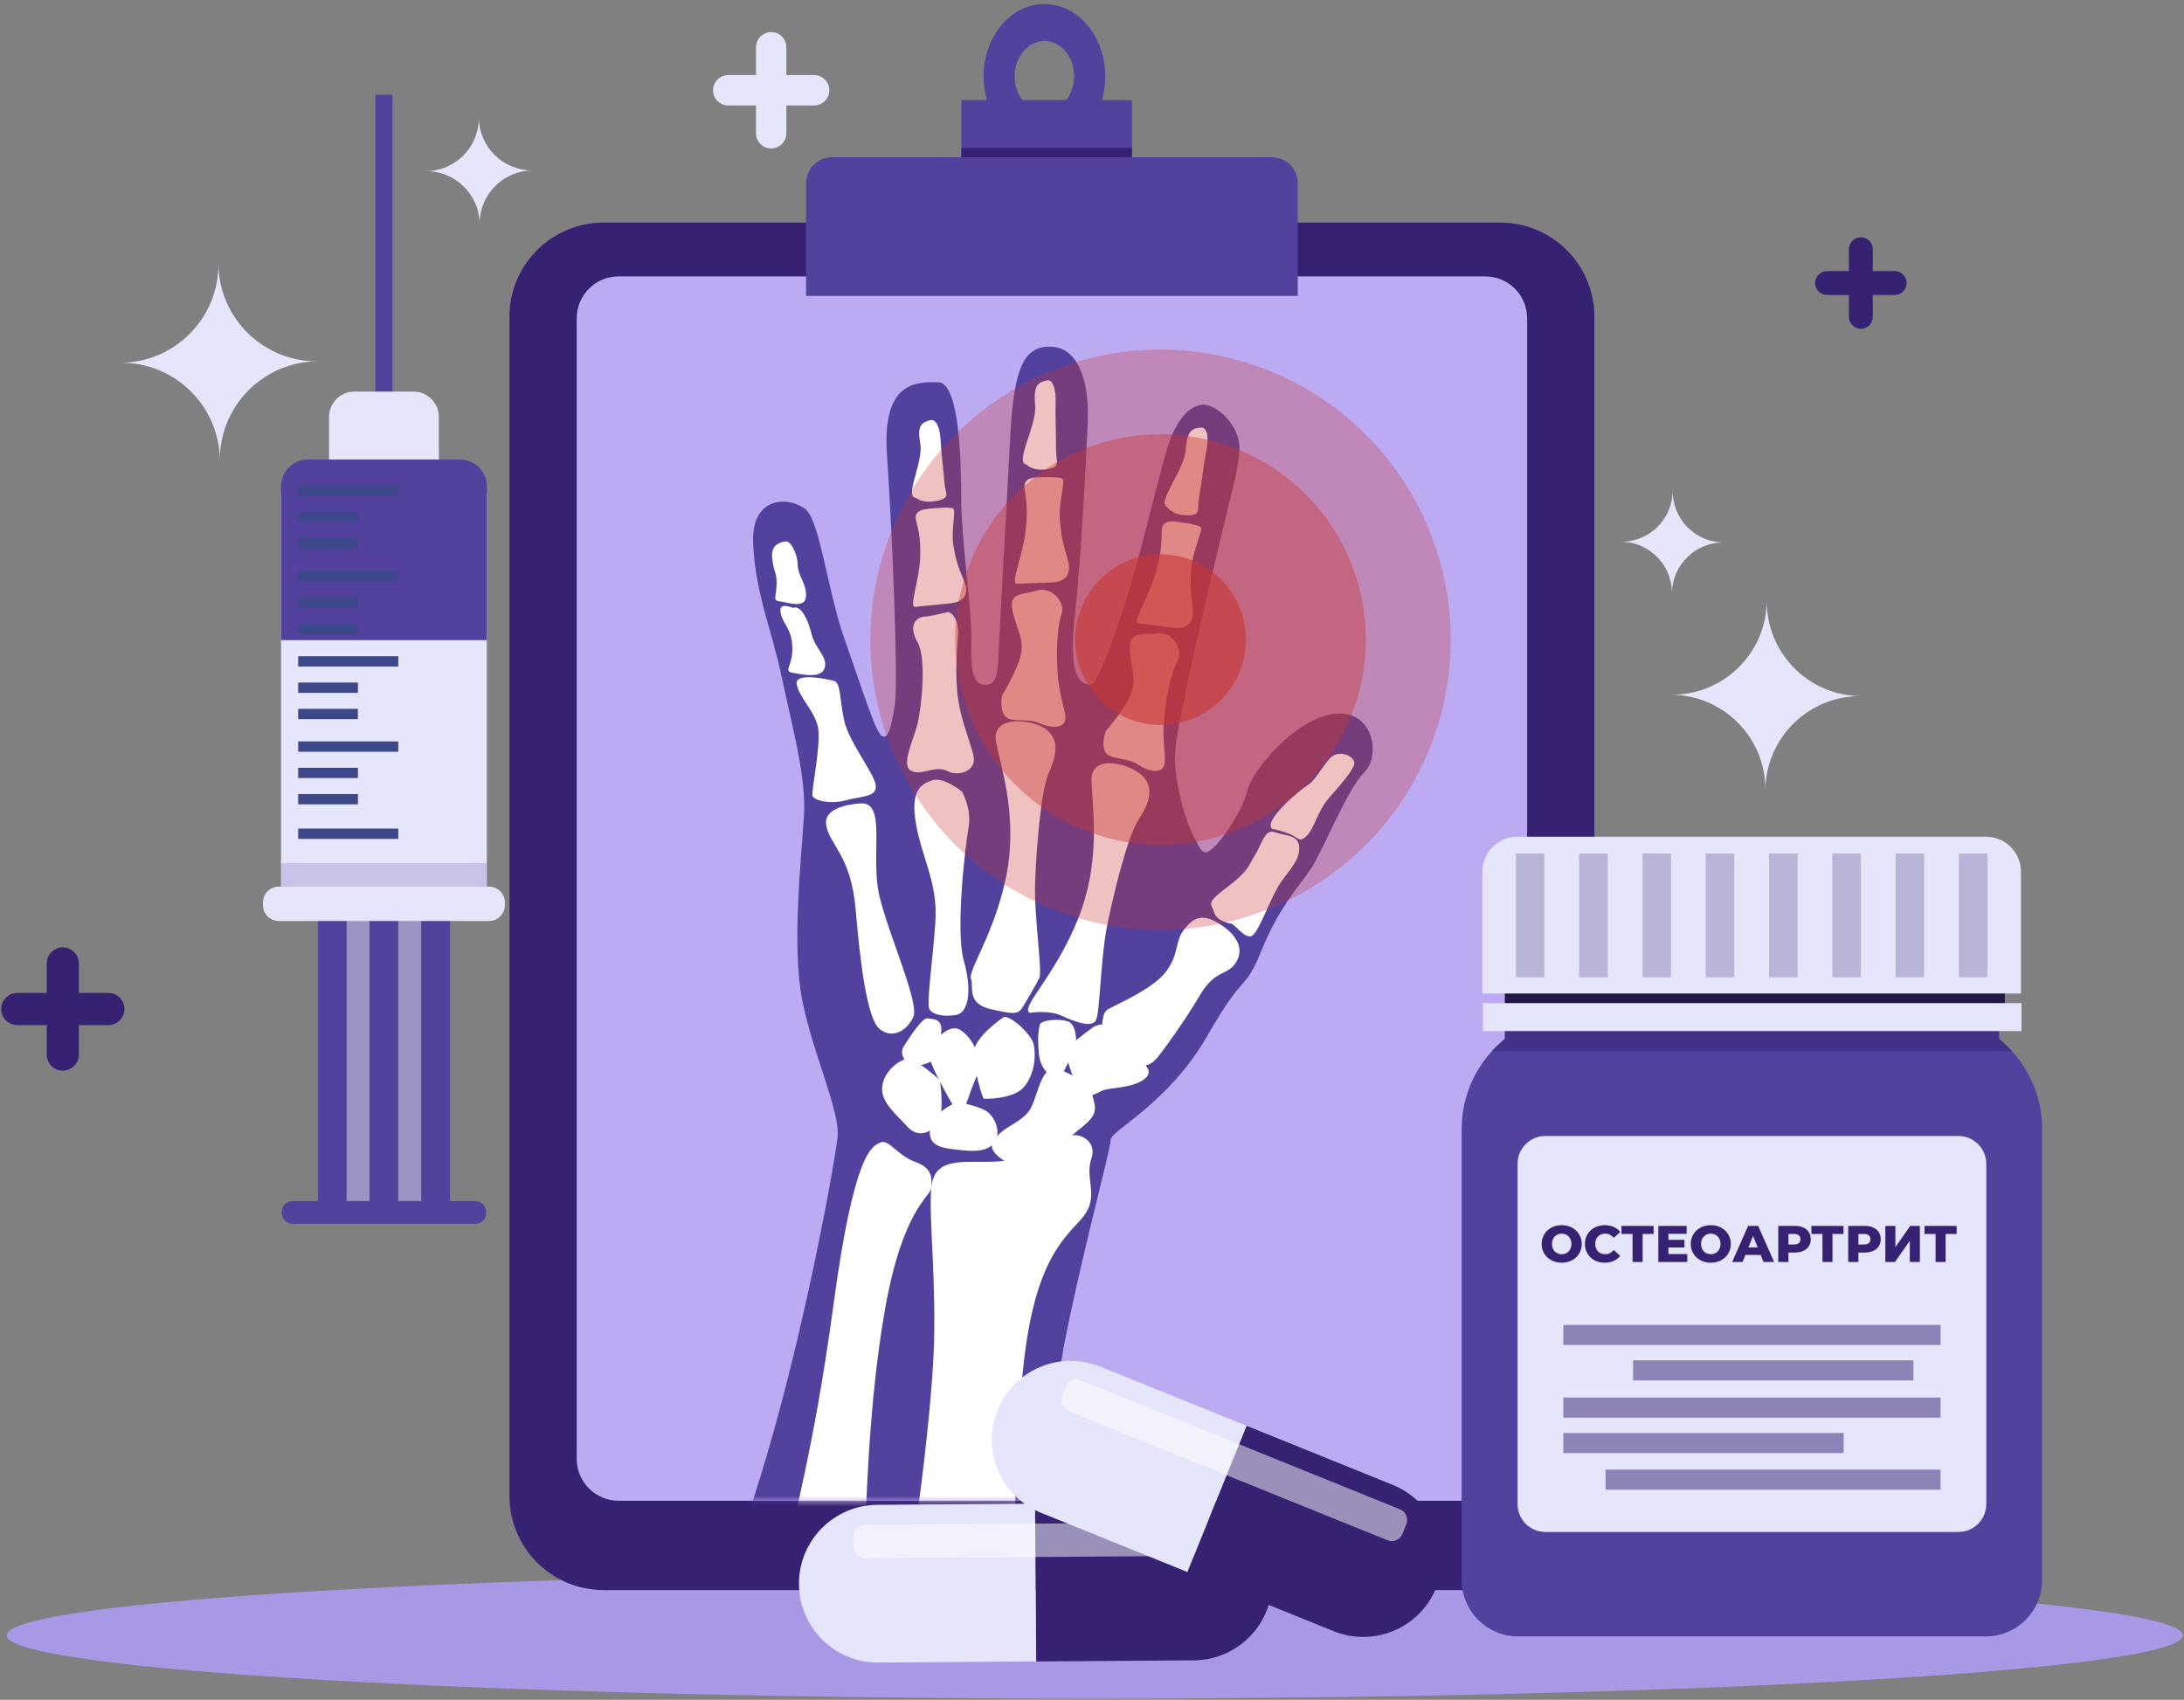
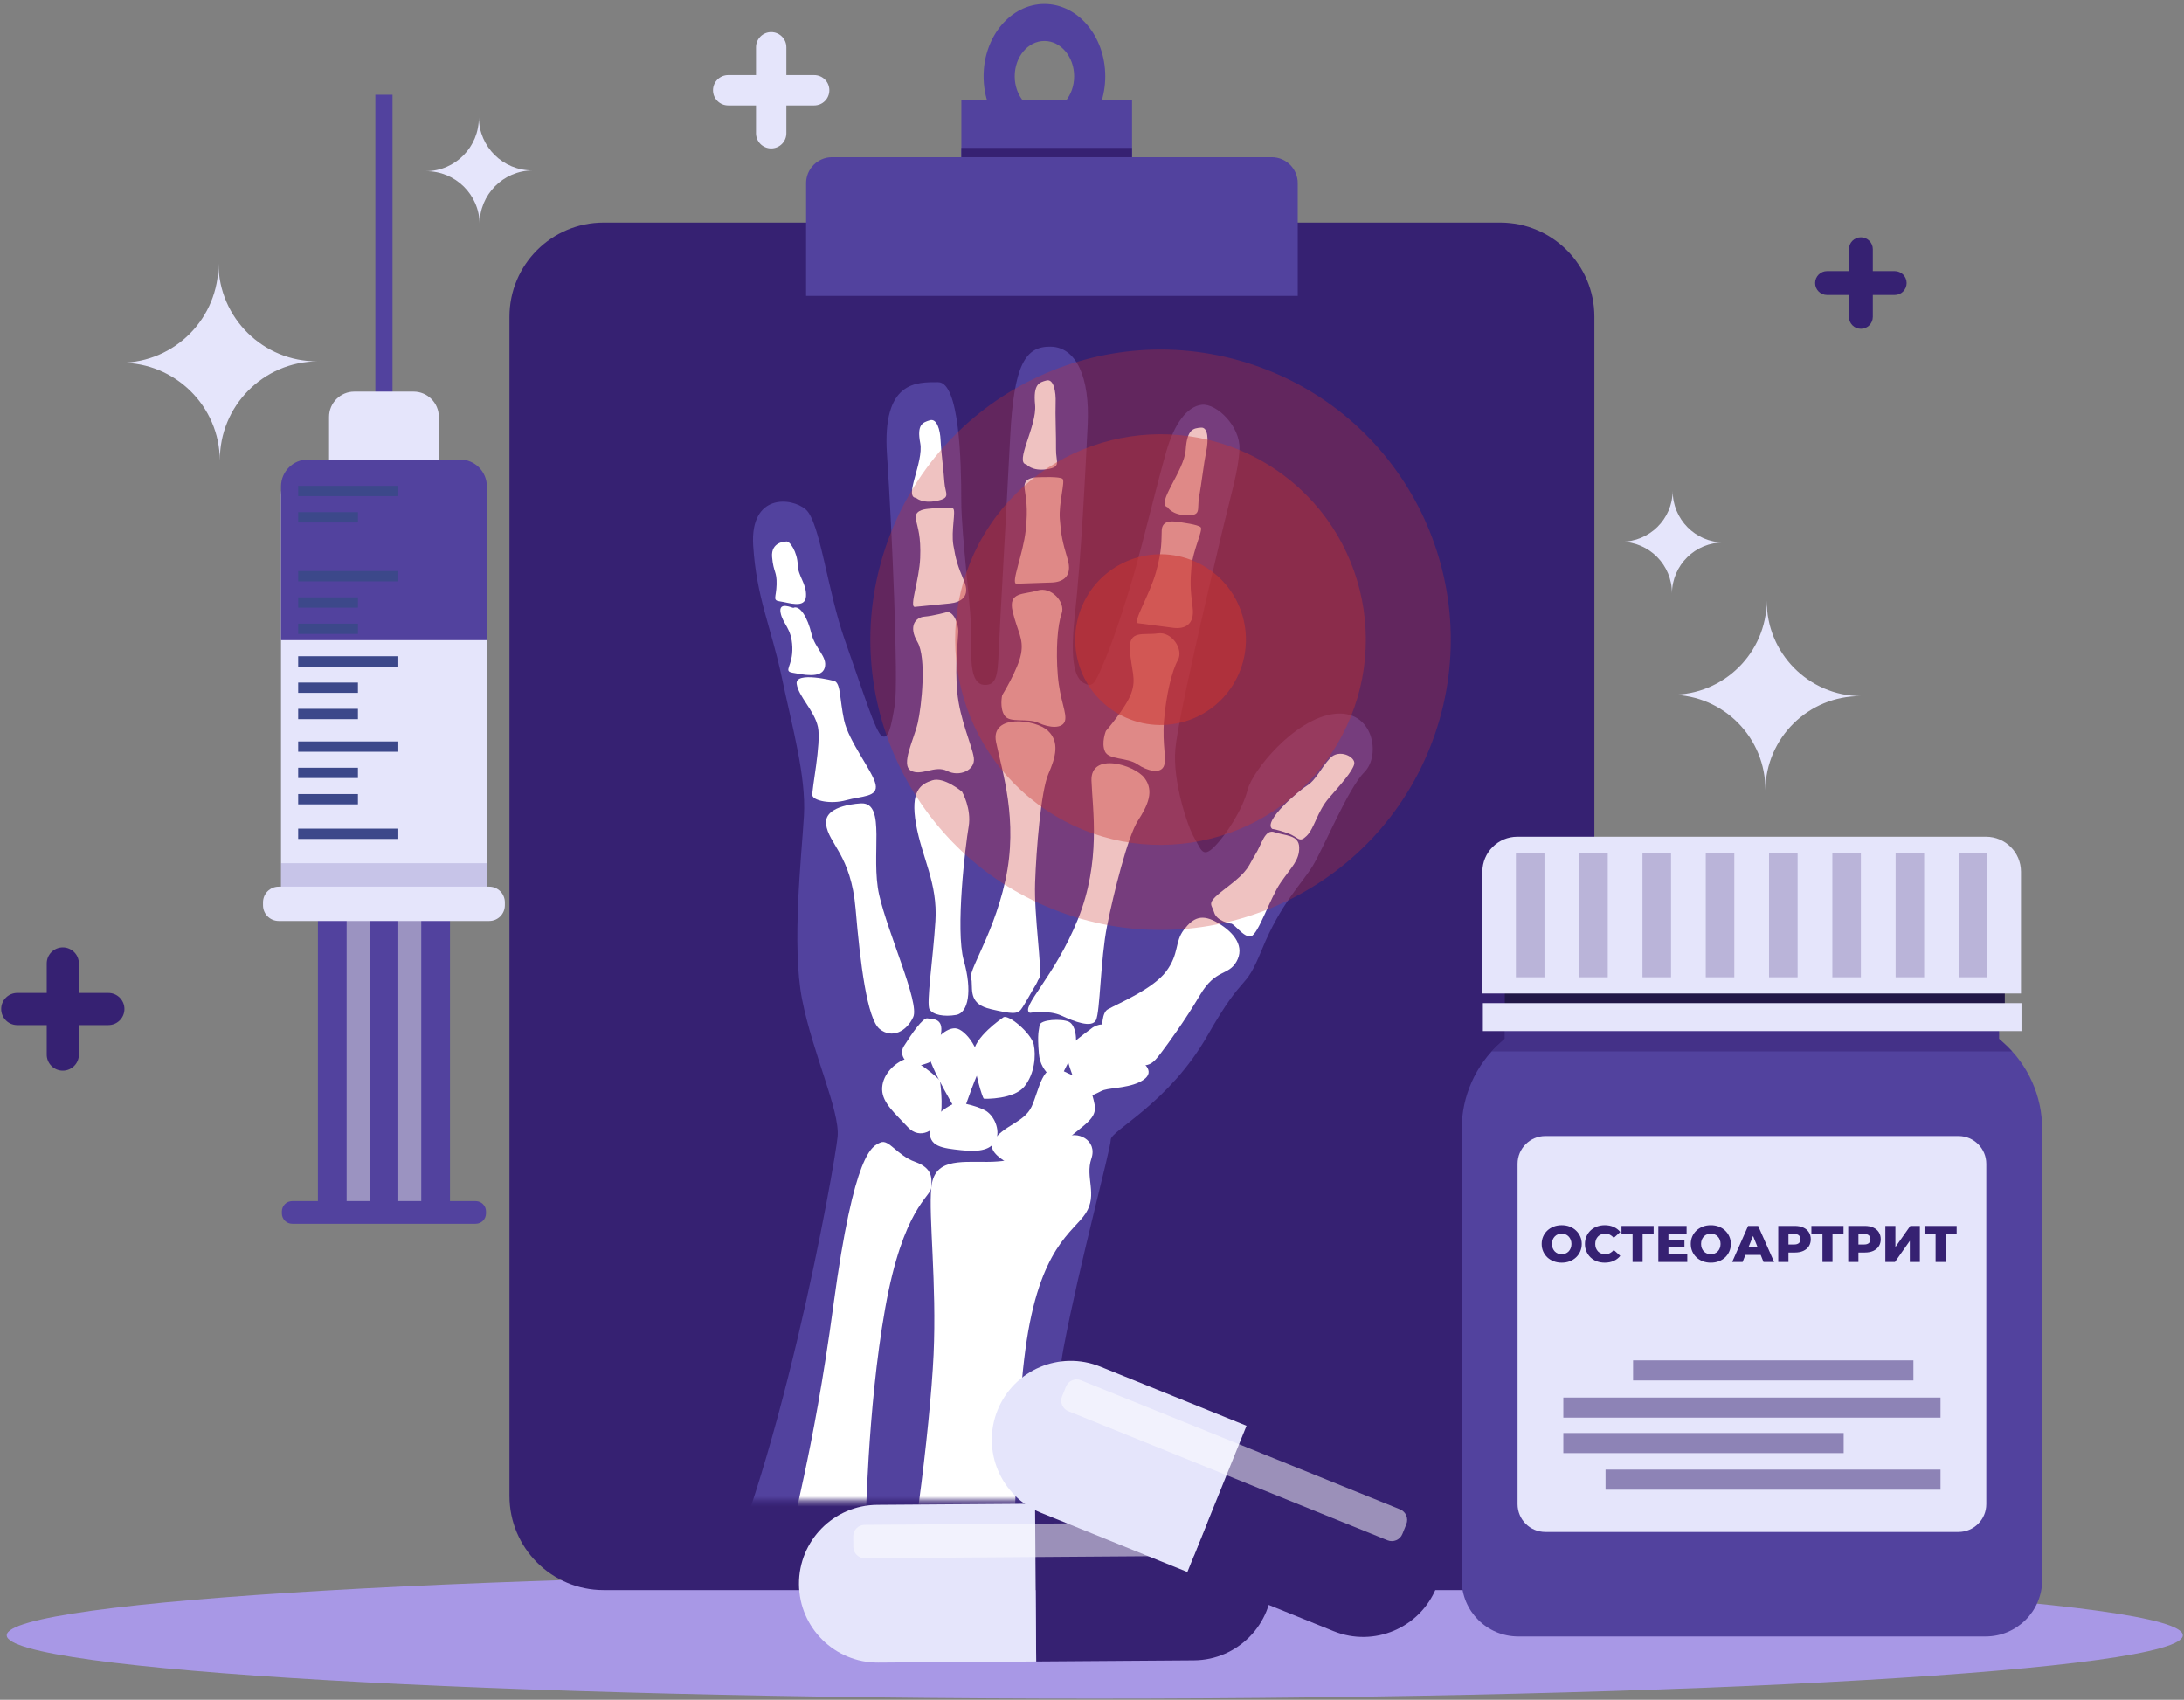
<svg xmlns="http://www.w3.org/2000/svg" width="424" height="330" viewBox="0 0 424 330" fill="none">
  <rect x="0" y="0" width="424" height="330" fill="#808080" stroke="none" />
  <path d="M212.537 329.77C329.199 329.77 423.771 324.269 423.771 317.482C423.771 310.696 329.199 305.194 212.537 305.194C95.876 305.194 1.303 310.696 1.303 317.482C1.303 324.269 95.876 329.77 212.537 329.77Z" fill="#A898E6" />
  <path d="M12.193 207.857C10.469 207.857 9.07 206.459 9.07 204.734V187.052C9.07 185.328 10.468 183.929 12.193 183.929C13.918 183.929 15.315 185.327 15.315 187.052V204.734C15.315 206.459 13.917 207.857 12.193 207.857Z" fill="#362172" />
  <path d="M21.035 199.015H3.352C1.627 199.015 0.229 197.617 0.229 195.893C0.229 194.169 1.627 192.77 3.352 192.77H21.035C22.759 192.77 24.158 194.168 24.158 195.893C24.158 197.618 22.759 199.015 21.035 199.015Z" fill="#362172" />
  <path d="M361.268 63.833C359.988 63.833 358.95 62.795 358.95 61.515V48.389C358.95 47.109 359.988 46.071 361.268 46.071C362.548 46.071 363.586 47.109 363.586 48.389V61.515C363.586 62.795 362.548 63.833 361.268 63.833Z" fill="#362172" />
  <path d="M367.831 57.269H354.704C353.424 57.269 352.386 56.231 352.386 54.951C352.386 53.671 353.424 52.633 354.704 52.633H367.831C369.111 52.633 370.149 53.671 370.149 54.951C370.15 56.231 369.112 57.269 367.831 57.269Z" fill="#362172" />
  <path d="M149.717 28.816C148.089 28.816 146.77 27.496 146.77 25.869V9.179C146.77 7.551 148.09 6.232 149.717 6.232C151.345 6.232 152.665 7.552 152.665 9.179V25.869C152.664 27.496 151.344 28.816 149.717 28.816Z" fill="#E5E5FB" />
  <path d="M158.063 20.471H141.372C139.744 20.471 138.425 19.151 138.425 17.524C138.425 15.896 139.745 14.577 141.372 14.577H158.063C159.691 14.577 161.01 15.897 161.01 17.524C161.01 19.151 159.69 20.471 158.063 20.471Z" fill="#E5E5FB" />
  <path d="M342.998 116.615C342.924 126.775 351.099 135.071 361.26 135.146C351.1 135.071 342.803 143.248 342.729 153.408C342.804 143.248 334.627 134.951 324.468 134.877C334.627 134.951 342.924 126.776 342.998 116.615Z" fill="#E5E5FB" />
  <path d="M324.736 95.281C324.696 100.785 329.124 105.278 334.628 105.319C329.124 105.279 324.63 109.707 324.59 115.211C324.63 109.707 320.201 105.213 314.698 105.173C320.202 105.213 324.696 100.785 324.736 95.281Z" fill="#E5E5FB" />
  <path d="M42.403 51.181C42.48 61.734 33.989 70.35 23.436 70.428C33.989 70.351 42.606 78.843 42.683 89.396C42.606 78.843 51.098 70.225 61.65 70.148C51.098 70.225 42.481 61.734 42.403 51.181Z" fill="#E5E5FB" />
  <path d="M92.963 22.812C93.005 28.529 88.405 33.196 82.689 33.237C88.405 33.196 93.073 37.795 93.115 43.511C93.073 37.795 97.673 33.127 103.389 33.086C97.673 33.127 93.005 28.529 92.963 22.812Z" fill="#E5E5FB" />
  <path d="M291.252 308.701H117.185C107.09 308.701 98.906 300.517 98.906 290.422V61.491C98.906 51.396 107.09 43.212 117.185 43.212H291.253C301.348 43.212 309.532 51.396 309.532 61.491V290.422C309.531 300.517 301.348 308.701 291.252 308.701Z" fill="#362172" />
-   <path d="M288.344 291.358H120.092C115.601 291.358 111.961 287.718 111.961 283.227V61.79C111.961 57.3 115.601 53.659 120.092 53.659H288.344C292.835 53.659 296.475 57.299 296.475 61.79V283.227C296.475 287.718 292.835 291.358 288.344 291.358Z" fill="#BCABF3" />
  <mask id="mask0_64_8663" style="mask-type:luminance" maskUnits="userSpaceOnUse" x="111" y="52" width="186" height="240">
    <path d="M288.344 291.358H120.092C115.601 291.358 111.961 287.718 111.961 283.227V60.701C111.961 56.211 115.601 52.57 120.092 52.57H288.344C292.835 52.57 296.475 56.21 296.475 60.701V283.228C296.475 287.718 292.835 291.358 288.344 291.358Z" fill="white" />
  </mask>
  <g mask="url(#mask0_64_8663)">
    <path d="M204.711 311.729C204.89 311.013 203.458 277.694 206.503 261.571C209.548 245.449 215.638 223.057 215.638 221.266C215.638 219.475 226.879 214.234 234.402 201.068C241.926 187.902 241.388 193.141 245.016 184.274C248.643 175.407 252.674 171.646 254.823 168.153C256.973 164.66 261.675 153.106 264.899 149.881C268.123 146.656 266.645 137.655 258.988 138.596C251.33 139.536 243.135 149.612 242.194 153.373C241.254 157.135 238.029 162.107 235.745 164.391C233.461 166.675 233.192 164.928 231.849 162.644C230.505 160.36 227.639 151.582 228.177 145.492C228.714 139.402 234.268 116.025 236.686 105.68C239.104 95.335 240.449 91.484 240.628 87.139C240.807 82.796 236.193 78.272 233.327 78.585C230.461 78.9 227.953 82.257 226.386 87.766C224.818 93.275 221.997 104.74 220.564 109.935C219.131 115.13 216.355 123.728 214.654 127.759C212.952 131.789 212.414 133.402 210.981 132.864C209.548 132.326 207.398 130.983 208.652 119.608C209.906 108.233 210.712 91.662 211.16 82.438C211.608 73.213 208.921 67.391 203.995 67.3C199.069 67.21 196.83 70.704 196.113 84.856C195.396 99.007 194.053 122.205 193.874 126.684C193.695 131.162 193.426 133.133 191.008 132.954C188.59 132.775 188.411 128.744 188.59 124.177C188.769 119.609 186.62 104.383 186.62 97.037C186.62 89.694 186.262 74.198 182.141 74.198C178.021 74.198 171.214 73.84 172.199 88.26C173.184 102.68 174.438 132.416 173.722 136.804C173.006 141.193 172.468 143.611 171.214 142.895C169.96 142.178 167.452 133.939 164.049 124.356C160.645 114.772 159.212 101.337 156.436 98.918C153.659 96.501 145.598 95.784 146.225 105.905C146.852 116.026 149.719 121.757 151.779 131.52C153.839 141.283 156.525 150.778 156.077 158.391C155.629 166.004 153.659 183.558 155.719 194.038C157.779 204.517 163.064 215.625 162.616 220.64C162.168 225.656 151.151 288.442 136.104 316.029L204.711 311.729Z" fill="#52429E" />
    <path d="M167.988 297.309C168.078 296.951 168.346 273.662 171.839 254.047C175.332 234.432 180.706 232.372 180.796 230.58C180.885 228.789 181.154 226.818 177.661 225.564C174.168 224.31 172.556 221.086 170.944 221.802C169.332 222.519 165.839 223.414 161.808 253.33C157.777 283.245 153.478 296.054 153.209 301.069C152.94 306.085 157.239 308.682 161.27 307.249C165.3 305.816 168.167 307.876 168.435 304.383C168.705 300.891 167.988 297.309 167.988 297.309Z" fill="white" />
    <path d="M200.233 223.863C200.233 223.863 197.277 225.565 191.635 225.565C185.992 225.565 181.335 225.027 180.797 230.581C180.259 236.134 181.872 249.211 181.245 263.004C180.618 276.797 176.588 309.668 174.08 312.982C171.572 316.296 174.707 317.729 180.977 316.744C187.247 315.759 191.277 316.296 194.591 311.549C197.905 306.802 196.382 282.082 199.069 262.018C201.756 241.955 208.474 239.178 210.802 235.506C213.131 231.834 210.623 228.609 211.877 224.937C213.131 221.265 209.011 219.384 206.682 220.906C204.353 222.43 200.233 223.863 200.233 223.863Z" fill="white" />
    <path d="M185.095 214.302C185.095 214.302 180.796 216.183 180.527 219.407C180.258 222.632 182.945 222.9 186.64 223.303C190.335 223.706 192.484 223.169 193.357 221.288C194.23 219.407 193.021 216.451 191.14 215.511C189.26 214.57 185.633 213.697 185.095 214.302Z" fill="white" />
    <path d="M182.475 209.734C182.475 209.734 177.437 204.83 175.355 205.771C173.273 206.712 171.19 208.928 171.257 211.548C171.324 214.168 173.81 216.183 176.228 218.803C178.646 221.423 181.736 219.34 182.475 217.056C183.215 214.772 182.475 209.734 182.475 209.734Z" fill="white" />
    <path d="M177.439 207.315C177.439 207.315 174.013 205.434 175.491 203.083C176.969 200.732 179.186 197.507 180.059 197.709C180.932 197.91 183.216 197.507 182.679 200.732C182.141 203.956 181.873 205.837 179.925 206.442C177.976 207.047 177.439 207.315 177.439 207.315Z" fill="white" />
    <path d="M186.574 217.257C186.574 217.257 179.924 206.307 180.327 204.359C180.73 202.411 183.82 199.052 185.903 199.724C187.986 200.396 191.21 205.098 189.732 208.591C188.254 212.084 186.574 217.257 186.574 217.257Z" fill="white" />
    <path d="M194.702 197.576C194.702 197.576 188.859 201.472 188.993 204.696C189.127 207.921 190.739 213.227 191.007 213.295C191.276 213.362 196.852 213.429 198.868 210.944C200.883 208.458 201.151 204.898 200.681 202.749C200.21 200.599 195.575 196.635 194.702 197.576Z" fill="white" />
    <path d="M200.076 227.804C199.74 227.602 190.94 224.647 192.821 221.557C194.702 218.467 198.799 217.997 200.277 214.84C201.755 211.683 202.359 205.906 206.121 207.787C209.883 209.668 211.226 209.534 212.032 212.489C212.838 215.445 213.174 216.385 209.748 219.072C206.323 221.758 200.076 227.804 200.076 227.804Z" fill="white" />
    <path d="M205.584 209.935C205.584 209.935 202.023 208.591 201.688 204.561C201.352 200.531 201.688 200.195 201.822 199.053C201.956 197.911 206.121 197.71 207.532 198.381C208.942 199.053 209.346 202.546 208.338 204.427C207.331 206.308 205.584 209.935 205.584 209.935Z" fill="white" />
    <path d="M209.01 210.607C208.843 210.234 206.122 204.494 207.532 203.151C208.942 201.807 212.167 199.456 212.167 199.456C212.167 199.456 214.451 198.045 214.921 199.725C215.391 201.404 217.272 204.159 219.69 205.099C222.108 206.04 224.325 207.988 222.041 209.6C219.757 211.212 215.861 211.145 214.316 211.615C212.772 212.085 210.689 214.369 209.01 210.607Z" fill="white" />
    <path d="M214.519 206.442C214.519 206.039 212.907 197.172 215.057 195.963C217.207 194.754 223.857 192 226.409 188.574C228.962 185.148 228.021 182.864 229.835 180.513C231.649 178.162 233.328 177.289 236.552 179.237C239.776 181.185 241.657 183.872 240.045 186.693C238.433 189.514 236.015 188.037 232.992 193.142C229.969 198.247 226.812 202.547 225.334 204.495C223.856 206.443 223.117 207.182 220.43 206.712C217.743 206.241 214.519 206.442 214.519 206.442Z" fill="white" />
    <path d="M238.88 179.303C238.88 179.303 236.193 178.855 235.7 177.109C235.207 175.362 233.909 175.497 238.253 172.228C242.597 168.959 242.373 167.974 243.672 165.958C244.971 163.943 245.508 160.853 247.479 161.569C249.449 162.286 252.181 162.017 252.226 164.525C252.271 167.033 250.748 168.287 248.643 171.332C246.538 174.377 244.299 181.408 242.866 181.766C241.433 182.125 239.552 179.124 238.88 179.303Z" fill="white" />
    <path d="M246.997 160.931C246.997 160.931 247.87 160.998 250.02 161.771C252.169 162.543 252.169 163.753 253.681 162.275C255.192 160.797 255.73 157.539 257.98 154.953C260.23 152.367 262.649 149.68 262.917 148.303C263.186 146.926 259.961 145.314 258.215 147.195C256.468 149.076 255.427 151.494 253.815 152.468C252.203 153.441 245.083 159.487 246.997 160.931Z" fill="white" />
    <path d="M199.942 196.635C199.942 196.635 203.569 196.031 206.055 197.173C208.54 198.315 211.966 199.659 212.772 198.046C213.578 196.434 213.645 186.156 214.922 179.774C216.198 173.392 218.952 162.376 220.9 159.353C222.848 156.33 224.124 153.576 222.176 151.023C220.228 148.47 211.697 145.918 211.898 151.56C212.1 157.203 213.779 167.212 209.278 178.43C204.779 189.649 197.927 195.695 199.942 196.635Z" fill="white" />
    <path d="M214.698 141.91C214.698 141.91 213.758 144.239 214.519 145.896C215.28 147.553 218.818 147.016 220.789 148.359C222.759 149.703 225.178 150.24 225.894 148.852C226.611 147.464 225.58 144.732 225.984 139.851C226.387 134.969 227.507 130.222 228.671 128.162C229.835 126.102 227.507 122.564 224.775 122.967C222.043 123.37 219.088 122.206 219.356 126.191C219.625 130.177 220.655 131.699 219.625 134.566C218.594 137.432 214.698 141.91 214.698 141.91Z" fill="white" />
    <path d="M220.922 120.996C220.922 120.996 225.669 121.623 227.774 121.891C229.879 122.16 231.984 121.398 231.536 117.905C231.088 114.412 231.043 113.068 231.312 109.978C231.581 106.888 233.596 102.902 233.103 102.365C232.61 101.828 229.431 101.424 228.401 101.29C227.371 101.156 225.625 101.066 225.535 102.947C225.445 104.828 225.669 106.619 224.416 111.097C223.161 115.578 219.892 120.683 220.922 120.996Z" fill="white" />
    <path d="M226.655 98.47C226.655 98.47 227.506 99.993 230.417 100.038C233.328 100.083 232.343 98.963 232.791 96.5C233.239 94.037 233.731 89.783 234.179 87.633C234.627 85.483 234.582 82.886 233.149 83.02C231.716 83.154 230.462 83.244 230.193 87.319C229.925 91.394 224.327 97.798 226.655 98.47Z" fill="white" />
    <path d="M188.92 190.476C188.92 190.476 192.4 189.288 195.039 190.01C197.678 190.732 201.276 191.499 201.809 189.777C202.342 188.055 200.733 177.904 200.953 171.399C201.173 164.895 202.095 153.576 203.524 150.277C204.954 146.977 205.764 144.052 203.426 141.851C201.088 139.65 192.255 138.522 193.373 144.056C194.491 149.59 197.779 159.192 195.166 170.994C192.553 182.795 186.778 189.876 188.92 190.476Z" fill="white" />
    <path d="M194.56 134.972C194.56 134.972 194.012 137.423 195.033 138.934C196.054 140.445 199.457 139.338 201.62 140.343C203.783 141.348 206.257 141.484 206.737 139.997C207.218 138.511 205.756 135.983 205.359 131.101C204.961 126.219 205.292 121.353 206.106 119.131C206.919 116.909 204.045 113.797 201.415 114.64C198.785 115.483 195.679 114.816 196.594 118.704C197.509 122.593 198.773 123.927 198.224 126.923C197.675 129.918 194.56 134.972 194.56 134.972Z" fill="white" />
    <path d="M197.295 113.323C197.295 113.323 202.081 113.168 204.201 113.09C206.321 113.012 208.274 111.918 207.263 108.545C206.252 105.171 205.989 103.853 205.751 100.761C205.513 97.668 206.851 93.408 206.278 92.958C205.705 92.508 202.502 92.629 201.463 92.664C200.425 92.699 198.687 92.895 198.905 94.766C199.123 96.636 199.636 98.367 199.128 102.99C198.621 107.612 196.227 113.182 197.295 113.323Z" fill="white" />
    <path d="M199.28 90.164C199.28 90.164 200.368 91.528 203.247 91.098C206.126 90.668 204.972 89.724 205.012 87.221C205.052 84.718 204.845 80.44 204.937 78.246C205.028 76.052 204.561 73.497 203.169 73.863C201.777 74.229 200.554 74.522 200.953 78.586C201.353 82.65 196.873 89.881 199.28 90.164Z" fill="white" />
    <path d="M194.903 185.707C194.903 185.707 188.499 188.26 188.633 190.409C188.767 192.559 188.275 194.977 192.35 195.917C196.425 196.857 197.5 196.947 198.261 195.917C199.022 194.887 200.5 192.11 201.172 191.035C201.844 189.96 202.247 187.497 201.127 186.064C200.007 184.631 195.216 185.571 195.216 185.571" fill="white" />
    <path d="M177.581 117.824C177.581 117.824 182.342 117.36 184.451 117.147C186.56 116.933 188.426 115.808 187.168 112.813C185.91 109.818 185.55 108.638 185.083 105.846C184.616 103.054 185.636 99.094 185.03 98.724C184.425 98.354 181.24 98.68 180.207 98.782C179.174 98.884 177.456 99.179 177.812 100.863C178.168 102.547 178.808 104.084 178.644 108.316C178.481 112.548 176.506 117.768 177.581 117.824Z" fill="white" />
    <path d="M177.844 96.659C177.844 96.659 179.03 97.824 181.869 97.239C184.708 96.654 183.487 95.875 183.342 93.599C183.197 91.323 182.674 87.452 182.602 85.454C182.531 83.456 181.875 81.167 180.514 81.593C179.153 82.019 177.955 82.368 178.654 86.032C179.355 89.696 175.423 96.564 177.844 96.659Z" fill="white" />
    <path d="M183.819 118.846C183.819 118.846 181.132 119.585 179.453 119.719C177.774 119.853 176.296 121.533 178.11 124.623C179.924 127.713 178.916 137.118 178.177 140.342C177.438 143.566 174.818 148.47 176.834 149.612C178.849 150.754 181.536 148.47 183.887 149.679C186.238 150.888 189.395 149.544 189.059 147.126C188.723 144.708 186.305 139.67 185.835 134.296C185.365 128.922 185.969 124.69 186.036 122.742C186.103 120.794 184.961 118.644 183.819 118.846Z" fill="white" />
    <path d="M186.775 153.71C186.775 153.71 183.282 150.754 180.998 151.493C178.714 152.232 176.699 153.508 177.841 160.024C178.983 166.54 182.073 171.444 181.603 178.833C181.133 186.222 179.789 194.888 180.461 195.963C181.133 197.038 183.282 197.441 185.633 197.038C187.984 196.635 188.79 192.403 187.111 186.492C185.431 180.581 187.447 163.988 188.051 160.495C188.656 157.001 186.775 153.71 186.775 153.71Z" fill="white" />
    <path d="M167.272 155.971C167.272 155.971 159.928 156.15 160.375 160.001C160.823 163.853 165.212 165.912 166.107 176.481C167.003 187.05 168.346 197.798 170.764 199.768C173.182 201.739 176.048 200.216 177.302 197.439C178.556 194.663 172.376 181.227 170.674 173.704C168.973 166.182 172.108 155.882 167.272 155.971Z" fill="white" />
    <path d="M152.549 105.142C152.549 105.142 149.627 105.142 149.895 108.165C150.164 111.188 150.835 110.886 150.768 113.472C150.701 116.058 149.895 116.562 151.473 116.764C153.052 116.966 156.343 118.242 156.478 115.756C156.612 113.27 154.933 111.961 154.866 109.609C154.799 107.258 153.322 104.84 152.549 105.142Z" fill="white" />
    <path d="M154.027 118.006C153.87 118.074 151.105 116.662 151.541 118.946C151.978 121.23 153.691 121.902 153.825 125.63C153.959 129.358 151.978 130.265 153.859 130.601C155.74 130.937 159.468 131.81 160.106 129.661C160.744 127.511 158.225 125.966 157.52 122.977C156.815 119.988 155.337 117.435 154.027 118.006Z" fill="white" />
    <path d="M162.088 132.247C161.939 132.163 154.329 130.265 154.665 132.751C155.001 135.236 158.125 137.957 158.796 141.148C159.468 144.339 157.52 153.475 157.721 154.449C157.922 155.423 161.248 156.196 164.271 155.356C167.294 154.516 170.518 154.785 169.981 152.266C169.444 149.747 164.741 143.936 163.868 139.805C162.995 135.673 163.23 132.885 162.088 132.247Z" fill="white" />
    <path opacity="0.3" d="M278.629 142.378C288.665 112.931 272.93 80.924 243.484 70.888C214.037 60.852 182.03 76.587 171.994 106.033C161.958 135.479 177.693 167.486 207.139 177.522C236.585 187.559 268.592 171.824 278.629 142.378Z" fill="#C93531" />
    <path opacity="0.4" d="M258.436 146.321C270.672 128.02 265.755 103.264 247.454 91.028C229.153 78.792 204.397 83.709 192.161 102.01C179.925 120.311 184.842 145.067 203.143 157.303C221.444 169.539 246.2 164.622 258.436 146.321Z" fill="#C93531" />
    <path opacity="0.59" d="M240.48 130.853C236.794 139.231 227.014 143.034 218.636 139.348C210.258 135.662 206.455 125.882 210.141 117.504C213.827 109.126 223.607 105.323 231.985 109.009C240.362 112.695 244.166 122.475 240.48 130.853Z" fill="#C93531" />
  </g>
  <path d="M219.774 30.523V19.419H186.635V30.523H161.536C158.751 30.523 156.493 32.782 156.493 35.566V57.453H251.943V35.566C251.943 32.782 249.685 30.523 246.9 30.523H219.774Z" fill="#52429E" />
  <path d="M202.764 0.776C196.242 0.776 190.954 7.06 190.954 14.812C190.954 22.564 196.242 28.848 202.764 28.848C209.286 28.848 214.574 22.564 214.574 14.812C214.574 7.06 209.287 0.776 202.764 0.776ZM202.764 21.67C199.577 21.67 196.994 18.6 196.994 14.812C196.994 11.025 199.577 7.954 202.764 7.954C205.951 7.954 208.534 11.024 208.534 14.812C208.534 18.6 205.951 21.67 202.764 21.67Z" fill="#52429E" />
  <path d="M219.758 28.712H186.641V30.523H219.758V28.712Z" fill="#362172" />
  <path d="M231.789 322.34C240.246 322.28 247.054 315.374 246.993 306.917C246.932 298.46 240.027 291.653 231.57 291.713L200.943 291.932L201.162 322.559L231.789 322.34Z" fill="#362172" />
  <path d="M200.943 291.932L170.316 292.151C161.859 292.211 155.052 299.116 155.112 307.574C155.172 316.031 162.077 322.838 170.535 322.778L201.162 322.559L200.943 291.932Z" fill="#E5E5FB" />
  <path opacity="0.5" d="M165.663 300.318L165.648 298.269C165.639 297.046 166.624 296.047 167.847 296.039L234.684 295.561C235.907 295.552 236.906 296.537 236.914 297.76L236.929 299.809C236.938 301.032 235.953 302.031 234.73 302.039L167.893 302.517C166.67 302.526 165.671 301.541 165.663 300.318Z" fill="white" />
  <path d="M258.909 316.677C266.75 319.848 275.676 316.062 278.847 308.221C282.018 300.38 278.232 291.454 270.392 288.283L241.999 276.8L230.516 305.194L258.909 316.677Z" fill="#362172" />
  <path d="M241.999 276.8L213.605 265.317C205.764 262.146 196.838 265.932 193.667 273.772C190.496 281.613 194.282 290.539 202.122 293.71L230.516 305.193L241.999 276.8Z" fill="#E5E5FB" />
  <path opacity="0.5" d="M206.187 271.091L206.955 269.191C207.413 268.057 208.705 267.509 209.839 267.968L271.803 293.027C272.937 293.486 273.484 294.777 273.026 295.911L272.258 297.811C271.799 298.945 270.509 299.492 269.375 299.034L207.412 273.975C206.276 273.516 205.729 272.225 206.187 271.091Z" fill="white" />
  <path d="M76.202 18.392H72.872V83.97H76.202V18.392Z" fill="#52429E" />
  <path d="M87.359 159.817H61.717V235.382H87.359V159.817Z" fill="#52429E" />
  <g opacity="0.5">
    <path d="M71.746 159.817H67.294V235.382H71.746V159.817Z" fill="#E4E4E4" />
    <path d="M81.78 159.817H77.328V235.382H81.78V159.817Z" fill="#E4E4E4" />
  </g>
  <path d="M85.194 93.018H63.881V80.937C63.881 78.226 66.078 76.029 68.789 76.029H80.286C82.997 76.029 85.194 78.226 85.194 80.937V93.018Z" fill="#E5E5FB" />
  <path d="M94.518 176.024H54.557V96.127C54.557 92.305 57.655 89.207 61.477 89.207H87.598C91.42 89.207 94.518 92.305 94.518 96.127V176.024Z" fill="#E5E5FB" />
  <path d="M94.518 124.285H54.557V94.444C54.557 91.552 56.901 89.209 59.793 89.209H89.283C92.175 89.209 94.519 91.552 94.519 94.444V124.285H94.518Z" fill="#52429E" />
  <path opacity="0.2" d="M94.518 167.583H54.557V176.024H94.518V167.583Z" fill="#52429E" />
  <path d="M94.973 178.799H54.103C52.423 178.799 51.061 177.437 51.061 175.757V175.18C51.061 173.5 52.423 172.138 54.103 172.138H94.973C96.653 172.138 98.015 173.5 98.015 175.18V175.757C98.015 177.437 96.653 178.799 94.973 178.799Z" fill="#E5E5FB" />
  <path d="M92.342 237.583H56.734C55.624 237.583 54.724 236.683 54.724 235.573V235.192C54.724 234.082 55.624 233.182 56.734 233.182H92.343C93.453 233.182 94.353 234.082 94.353 235.192V235.574C94.352 236.683 93.452 237.583 92.342 237.583Z" fill="#52429E" />
  <path d="M77.328 94.326H57.887V96.324H77.328V94.326Z" fill="#3C488A" />
  <path d="M69.487 99.432H57.887V101.43H69.487V99.432Z" fill="#3C488A" />
-   <path d="M69.487 104.538H57.887V106.536H69.487V104.538Z" fill="#3C488A" />
  <path d="M77.328 110.866H57.887V112.864H77.328V110.866Z" fill="#3C488A" />
  <path d="M69.487 115.972H57.887V117.97H69.487V115.972Z" fill="#3C488A" />
  <path d="M69.487 121.078H57.887V123.076H69.487V121.078Z" fill="#3C488A" />
  <path d="M77.328 127.406H57.887V129.404H77.328V127.406Z" fill="#3C488A" />
  <path d="M69.487 132.513H57.887V134.511H69.487V132.513Z" fill="#3C488A" />
  <path d="M69.487 137.619H57.887V139.617H69.487V137.619Z" fill="#3C488A" />
  <path d="M77.328 143.946H57.887V145.944H77.328V143.946Z" fill="#3C488A" />
  <path d="M77.328 160.871H57.887V162.869H77.328V160.871Z" fill="#3C488A" />
  <path d="M69.487 149.053H57.887V151.051H69.487V149.053Z" fill="#3C488A" />
  <path d="M69.487 154.159H57.887V156.157H69.487V154.159Z" fill="#3C488A" />
  <path d="M388.089 201.668V197.462H352.999H327.237H292.147V201.668L291.257 202.463C286.495 206.715 283.772 212.796 283.772 219.181V306.729C283.772 312.79 288.685 317.703 294.746 317.703H385.491C391.552 317.703 396.465 312.79 396.465 306.729V219.181C396.465 212.797 393.742 206.715 388.98 202.463L388.089 201.668Z" fill="#52429E" />
  <path opacity="0.5" d="M390.647 204.119C390.123 203.541 389.567 202.988 388.979 202.463L388.089 201.668V197.462H292.146V201.668L291.256 202.463C290.668 202.988 290.112 203.541 289.588 204.119H390.647Z" fill="#362172" />
  <path d="M380.219 297.418H300.016C297.036 297.418 294.62 295.002 294.62 292.022V225.943C294.62 222.963 297.036 220.547 300.016 220.547H380.219C383.199 220.547 385.615 222.963 385.615 225.943V292.022C385.614 295.002 383.199 297.418 380.219 297.418Z" fill="#E5E5FB" />
  <path d="M303.19 245.14C302.63 245.14 302.113 245.05 301.64 244.87C301.167 244.69 300.753 244.437 300.4 244.11C300.053 243.777 299.783 243.39 299.59 242.95C299.397 242.51 299.3 242.027 299.3 241.5C299.3 240.973 299.397 240.49 299.59 240.05C299.783 239.61 300.053 239.227 300.4 238.9C300.753 238.567 301.167 238.31 301.64 238.13C302.113 237.95 302.63 237.86 303.19 237.86C303.757 237.86 304.273 237.95 304.74 238.13C305.213 238.31 305.623 238.567 305.97 238.9C306.317 239.227 306.587 239.61 306.78 240.05C306.98 240.49 307.08 240.973 307.08 241.5C307.08 242.027 306.98 242.513 306.78 242.96C306.587 243.4 306.317 243.783 305.97 244.11C305.623 244.437 305.213 244.69 304.74 244.87C304.273 245.05 303.757 245.14 303.19 245.14ZM303.19 243.5C303.457 243.5 303.703 243.453 303.93 243.36C304.163 243.267 304.363 243.133 304.53 242.96C304.703 242.78 304.837 242.567 304.93 242.32C305.03 242.073 305.08 241.8 305.08 241.5C305.08 241.193 305.03 240.92 304.93 240.68C304.837 240.433 304.703 240.223 304.53 240.05C304.363 239.87 304.163 239.733 303.93 239.64C303.703 239.547 303.457 239.5 303.19 239.5C302.923 239.5 302.673 239.547 302.44 239.64C302.213 239.733 302.013 239.87 301.84 240.05C301.673 240.223 301.54 240.433 301.44 240.68C301.347 240.92 301.3 241.193 301.3 241.5C301.3 241.8 301.347 242.073 301.44 242.32C301.54 242.567 301.673 242.78 301.84 242.96C302.013 243.133 302.213 243.267 302.44 243.36C302.673 243.453 302.923 243.5 303.19 243.5ZM311.549 245.14C310.995 245.14 310.482 245.053 310.009 244.88C309.542 244.7 309.135 244.447 308.789 244.12C308.449 243.793 308.182 243.41 307.989 242.97C307.795 242.523 307.699 242.033 307.699 241.5C307.699 240.967 307.795 240.48 307.989 240.04C308.182 239.593 308.449 239.207 308.789 238.88C309.135 238.553 309.542 238.303 310.009 238.13C310.482 237.95 310.995 237.86 311.549 237.86C312.195 237.86 312.772 237.973 313.279 238.2C313.792 238.427 314.219 238.753 314.559 239.18L313.299 240.32C313.072 240.053 312.822 239.85 312.549 239.71C312.282 239.57 311.982 239.5 311.649 239.5C311.362 239.5 311.099 239.547 310.859 239.64C310.619 239.733 310.412 239.87 310.239 240.05C310.072 240.223 309.939 240.433 309.839 240.68C309.745 240.927 309.699 241.2 309.699 241.5C309.699 241.8 309.745 242.073 309.839 242.32C309.939 242.567 310.072 242.78 310.239 242.96C310.412 243.133 310.619 243.267 310.859 243.36C311.099 243.453 311.362 243.5 311.649 243.5C311.982 243.5 312.282 243.43 312.549 243.29C312.822 243.15 313.072 242.947 313.299 242.68L314.559 243.82C314.219 244.24 313.792 244.567 313.279 244.8C312.772 245.027 312.195 245.14 311.549 245.14ZM316.945 245V239.13L317.385 239.57H314.795V238H321.035V239.57H318.455L318.895 239.13V245H316.945ZM323.767 240.71H327.017V242.19H323.767V240.71ZM323.907 243.47H327.567V245H321.947V238H327.437V239.53H323.907V243.47ZM332.135 245.14C331.575 245.14 331.059 245.05 330.585 244.87C330.112 244.69 329.699 244.437 329.345 244.11C328.999 243.777 328.729 243.39 328.535 242.95C328.342 242.51 328.245 242.027 328.245 241.5C328.245 240.973 328.342 240.49 328.535 240.05C328.729 239.61 328.999 239.227 329.345 238.9C329.699 238.567 330.112 238.31 330.585 238.13C331.059 237.95 331.575 237.86 332.135 237.86C332.702 237.86 333.219 237.95 333.685 238.13C334.159 238.31 334.569 238.567 334.915 238.9C335.262 239.227 335.532 239.61 335.725 240.05C335.925 240.49 336.025 240.973 336.025 241.5C336.025 242.027 335.925 242.513 335.725 242.96C335.532 243.4 335.262 243.783 334.915 244.11C334.569 244.437 334.159 244.69 333.685 244.87C333.219 245.05 332.702 245.14 332.135 245.14ZM332.135 243.5C332.402 243.5 332.649 243.453 332.875 243.36C333.109 243.267 333.309 243.133 333.475 242.96C333.649 242.78 333.782 242.567 333.875 242.32C333.975 242.073 334.025 241.8 334.025 241.5C334.025 241.193 333.975 240.92 333.875 240.68C333.782 240.433 333.649 240.223 333.475 240.05C333.309 239.87 333.109 239.733 332.875 239.64C332.649 239.547 332.402 239.5 332.135 239.5C331.869 239.5 331.619 239.547 331.385 239.64C331.159 239.733 330.959 239.87 330.785 240.05C330.619 240.223 330.485 240.433 330.385 240.68C330.292 240.92 330.245 241.193 330.245 241.5C330.245 241.8 330.292 242.073 330.385 242.32C330.485 242.567 330.619 242.78 330.785 242.96C330.959 243.133 331.159 243.267 331.385 243.36C331.619 243.453 331.869 243.5 332.135 243.5ZM336.286 245L339.376 238H341.326L344.426 245H342.366L339.946 238.97H340.726L338.306 245H336.286ZM337.976 243.64L338.486 242.18H341.906L342.416 243.64H337.976ZM345.229 245V238H348.429C349.069 238 349.619 238.103 350.079 238.31C350.545 238.517 350.905 238.817 351.159 239.21C351.412 239.597 351.539 240.057 351.539 240.59C351.539 241.117 351.412 241.573 351.159 241.96C350.905 242.347 350.545 242.647 350.079 242.86C349.619 243.067 349.069 243.17 348.429 243.17H346.329L347.209 242.31V245H345.229ZM347.209 242.52L346.329 241.61H348.309C348.722 241.61 349.029 241.52 349.229 241.34C349.435 241.16 349.539 240.91 349.539 240.59C349.539 240.263 349.435 240.01 349.229 239.83C349.029 239.65 348.722 239.56 348.309 239.56H346.329L347.209 238.65V242.52ZM353.81 245V239.13L354.25 239.57H351.66V238H357.9V239.57H355.32L355.76 239.13V245H353.81ZM358.813 245V238H362.013C362.653 238 363.203 238.103 363.663 238.31C364.129 238.517 364.489 238.817 364.743 239.21C364.996 239.597 365.123 240.057 365.123 240.59C365.123 241.117 364.996 241.573 364.743 241.96C364.489 242.347 364.129 242.647 363.663 242.86C363.203 243.067 362.653 243.17 362.013 243.17H359.913L360.793 242.31V245H358.813ZM360.793 242.52L359.913 241.61H361.893C362.306 241.61 362.613 241.52 362.813 241.34C363.019 241.16 363.123 240.91 363.123 240.59C363.123 240.263 363.019 240.01 362.813 239.83C362.613 239.65 362.306 239.56 361.893 239.56H359.913L360.793 238.65V242.52ZM366.02 245V238H367.97V242.11L370.86 238H372.72V245H370.77V240.9L367.89 245H366.02ZM375.773 245V239.13L376.213 239.57H373.623V238H379.863V239.57H377.283L377.723 239.13V245H375.773Z" fill="#362172" />
  <path d="M389.21 177.929H292.146V197.462H389.21V177.929Z" fill="#211747" />
  <path d="M392.35 192.881H287.787V169.235C287.787 165.484 290.828 162.443 294.579 162.443H385.558C389.309 162.443 392.35 165.484 392.35 169.235V192.881Z" fill="#E5E5FB" />
  <path d="M392.447 194.749H287.884V200.178H392.447V194.749Z" fill="#E5E5FB" />
  <g opacity="0.5">
    <path opacity="0.5" d="M299.842 165.702H294.3V189.73H299.842V165.702Z" fill="#362172" />
    <path opacity="0.5" d="M312.127 165.702H306.586V189.73H312.127V165.702Z" fill="#362172" />
    <path opacity="0.5" d="M324.412 165.702H318.871V189.73H324.412V165.702Z" fill="#362172" />
    <path opacity="0.5" d="M336.697 165.702H331.156V189.73H336.697V165.702Z" fill="#362172" />
    <path opacity="0.5" d="M348.982 165.702H343.441V189.73H348.982V165.702Z" fill="#362172" />
    <path opacity="0.5" d="M361.269 165.702H355.728V189.73H361.269V165.702Z" fill="#362172" />
    <path opacity="0.5" d="M373.553 165.702H368.012V189.73H373.553V165.702Z" fill="#362172" />
    <path opacity="0.5" d="M385.838 165.702H380.297V189.73H385.838V165.702Z" fill="#362172" />
  </g>
  <g opacity="0.5">
    <path d="M376.73 271.323H303.504V275.225H376.73V271.323Z" fill="#362172" />
    <path d="M376.73 285.31H311.699V289.213H376.73V285.31Z" fill="#362172" />
    <path d="M357.928 278.208H303.504V282.11H357.928V278.208Z" fill="#362172" />
  </g>
  <g opacity="0.5">
-     <path d="M376.73 257.215H303.504V261.117H376.73V257.215Z" fill="#362172" />
    <path d="M371.468 264.099H317.044V268.002H371.468V264.099Z" fill="#362172" />
  </g>
</svg>